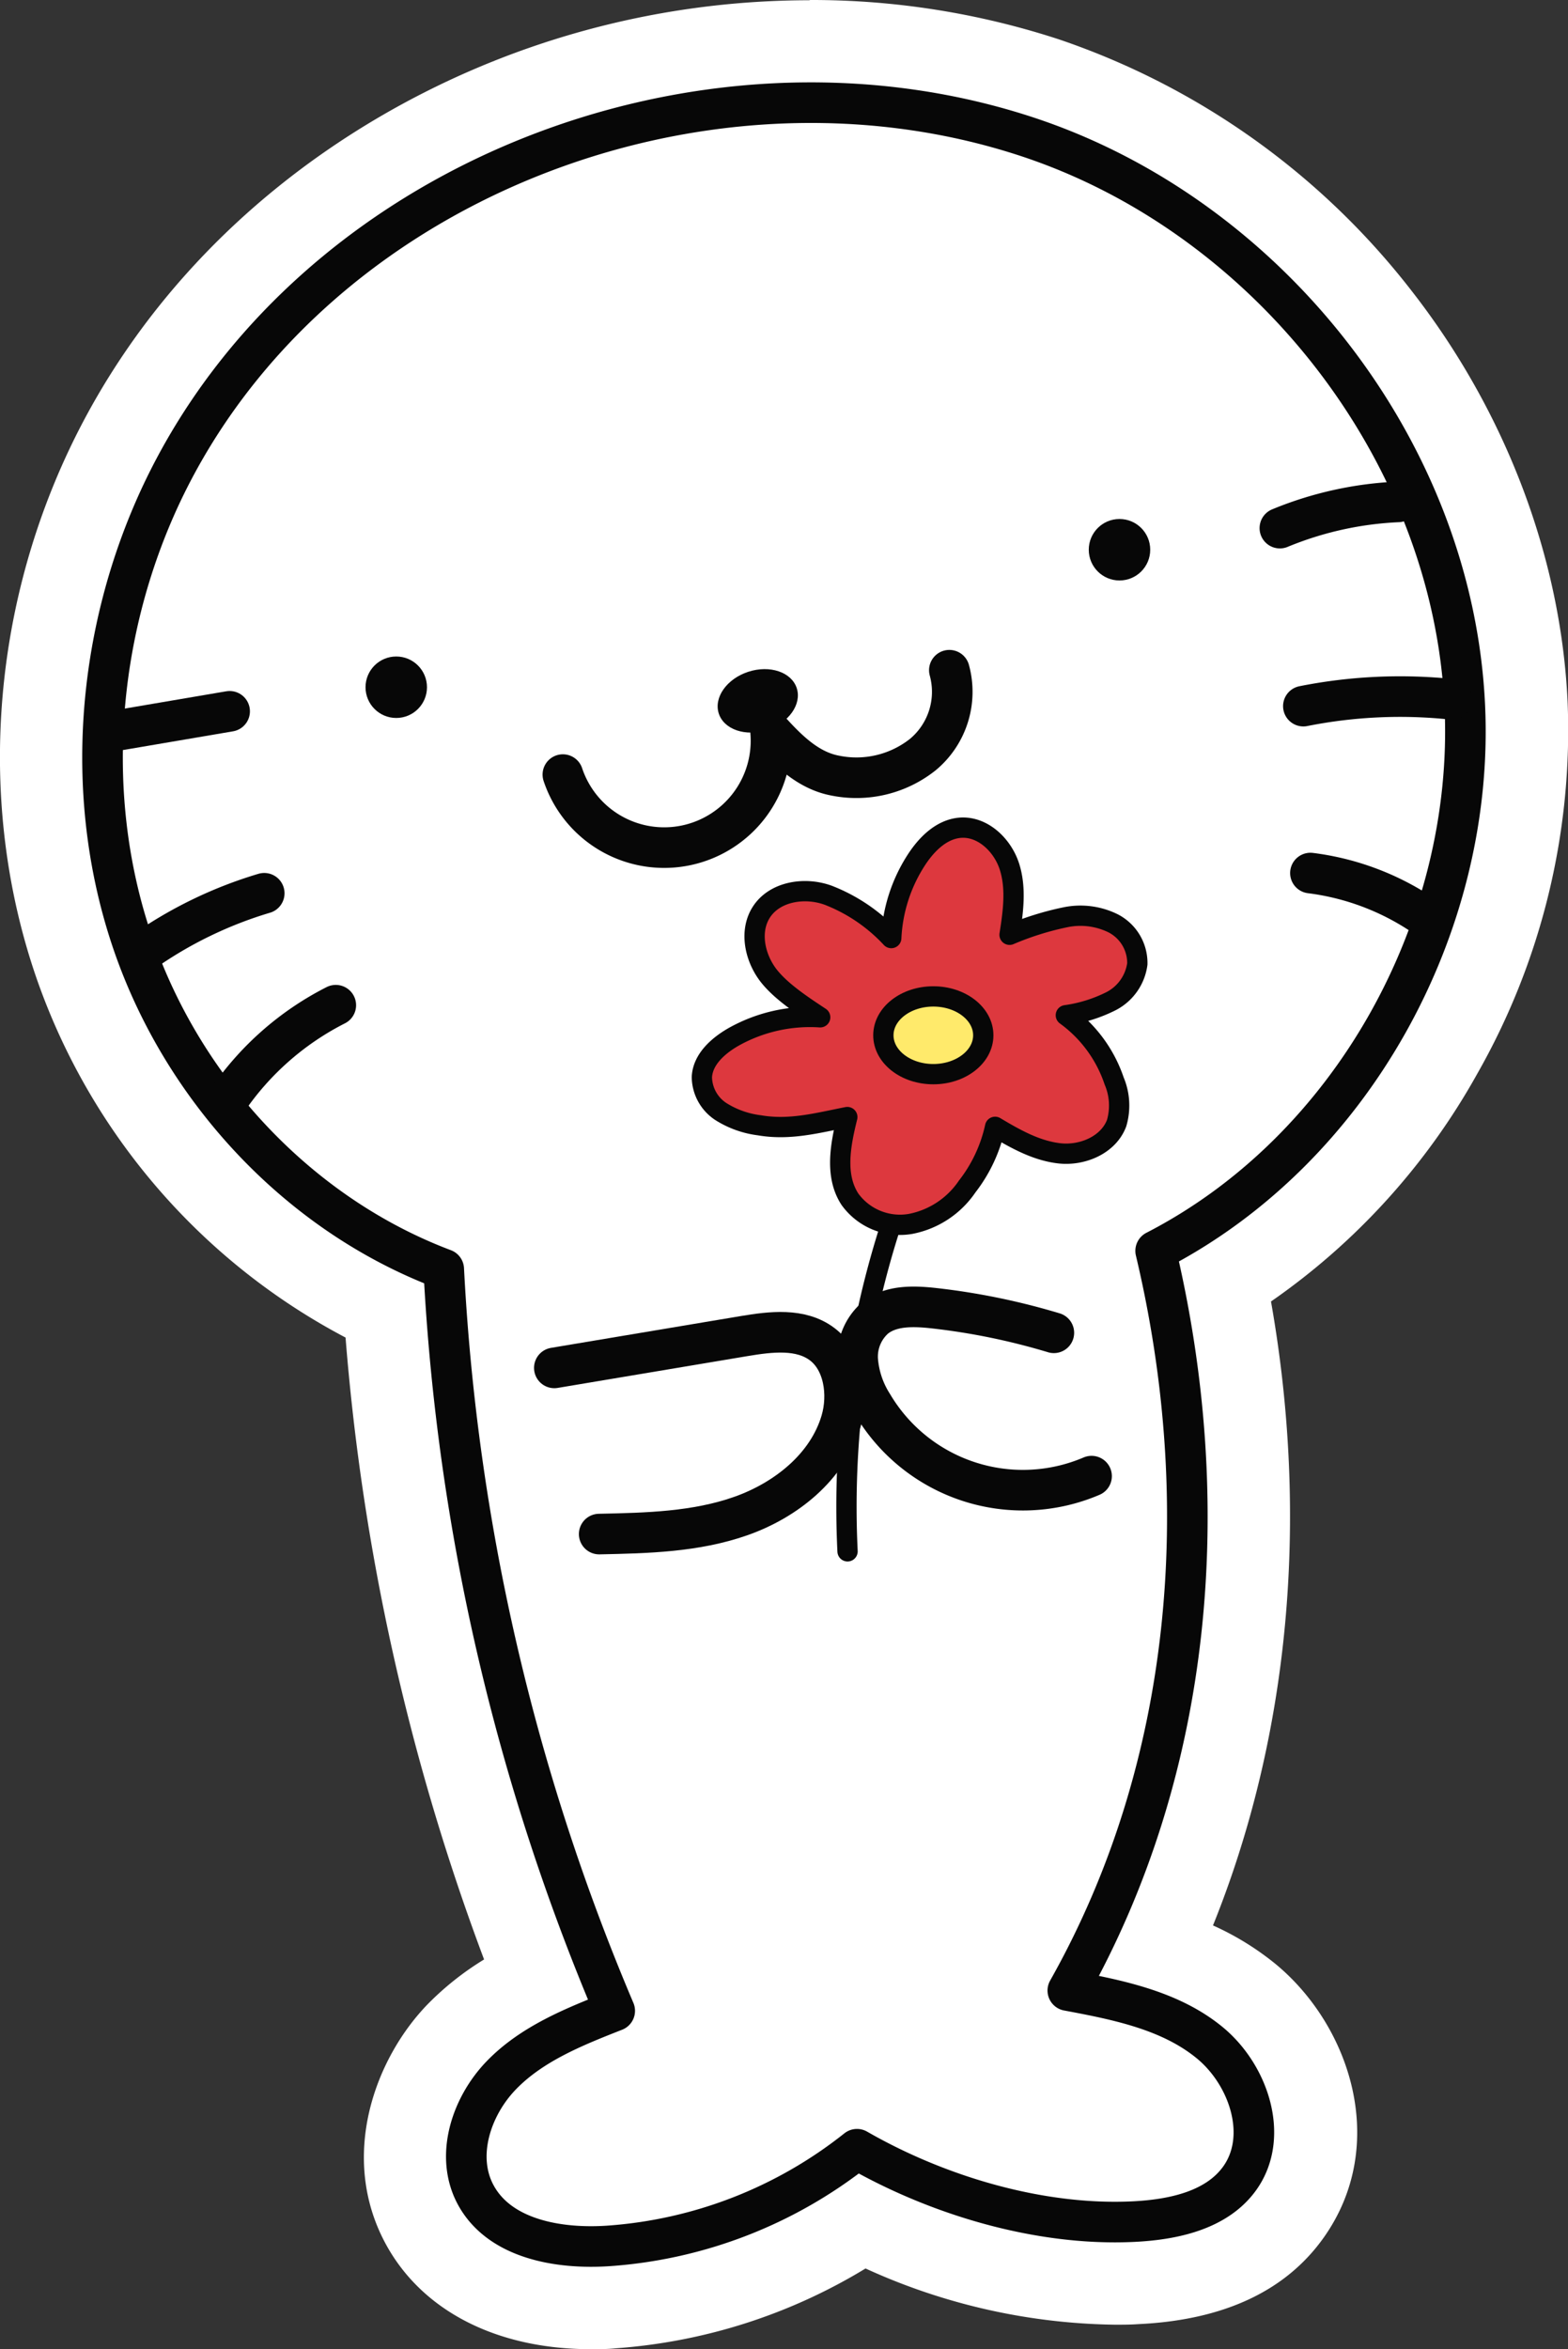
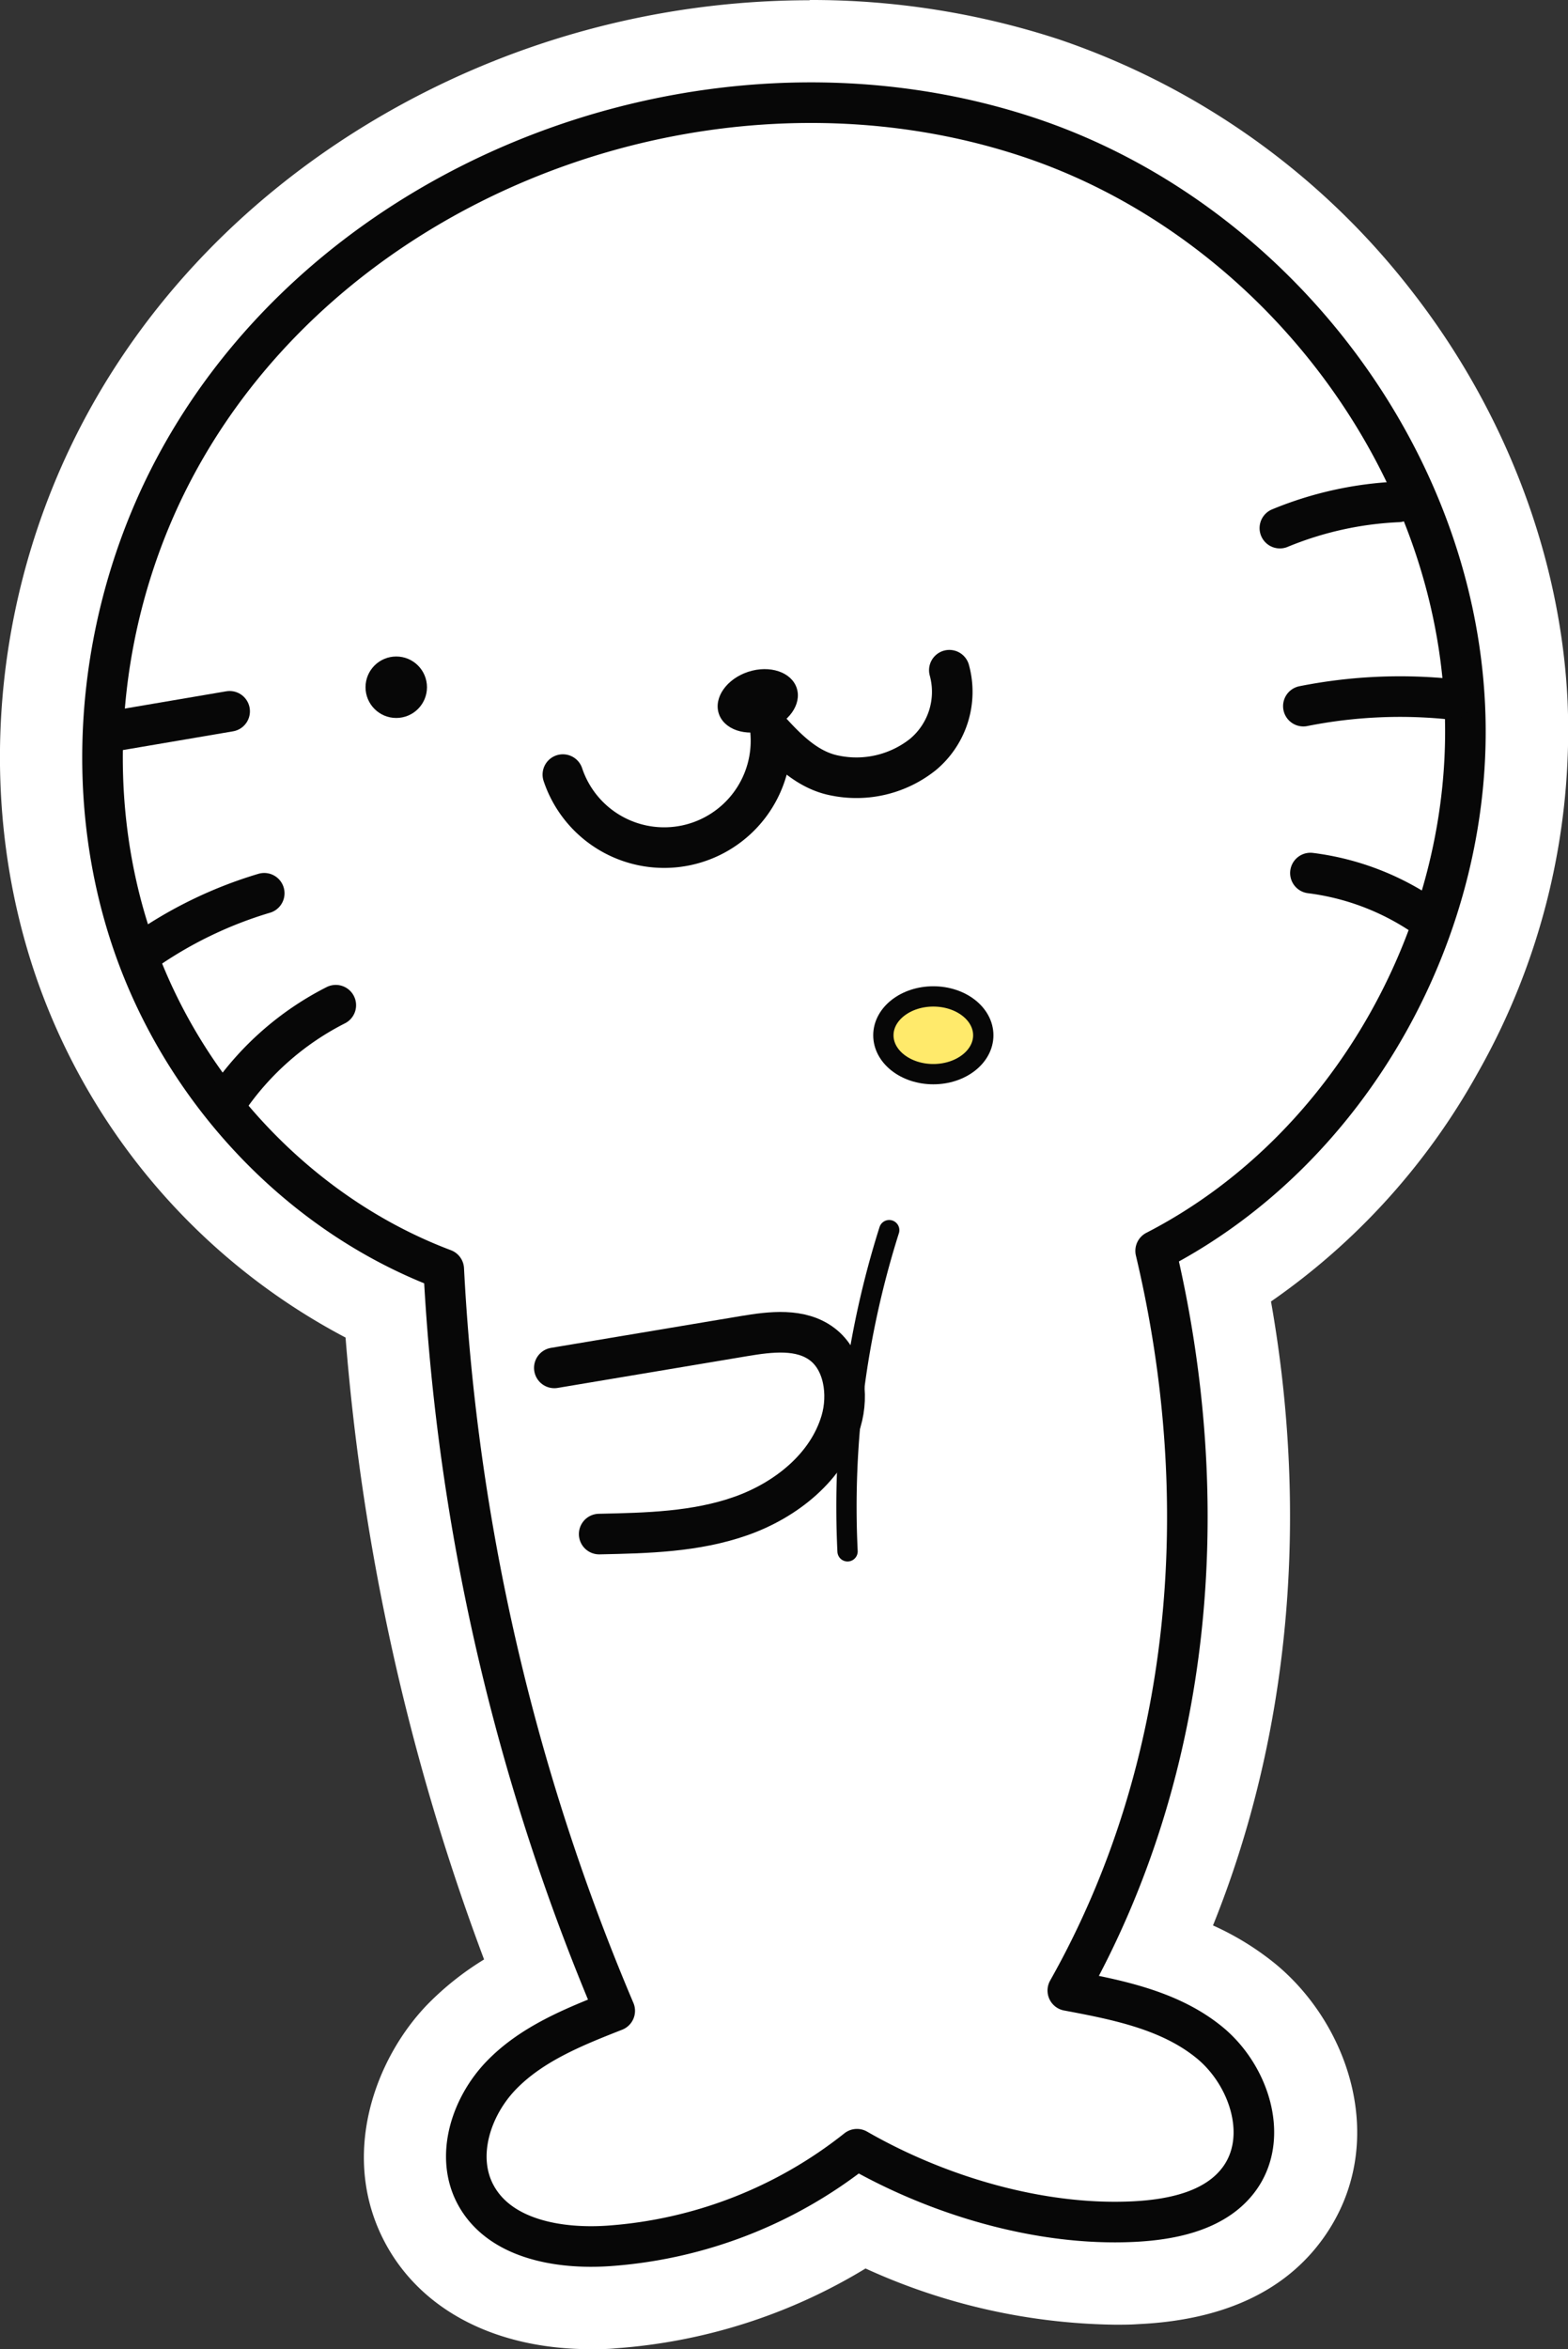
<svg xmlns="http://www.w3.org/2000/svg" viewBox="0 0 190.85 285.83">
  <rect x="0" y="0" width="190.85" height="285.83" fill="#333333" stroke="none" />
  <defs>
    <style>.cls-1{fill:#fff;}.cls-2{fill:#dd383e;}.cls-3{fill:#070707;}.cls-4{fill:#ffea6b;}.cls-5,.cls-6{fill:none;stroke:#070707;stroke-linecap:round;stroke-linejoin:round;}.cls-5{stroke-width:4.94px;}.cls-6{stroke-width:2.47px;}</style>
  </defs>
  <title>noob-pack-sanrio-hana-maru-and-flower</title>
  <g id="Layer_5">
    <path d="M125.66,287.92c-9.56,0-17-3.73-20.56-10.22-4.51-8.35-.9-17.94,4.36-23.32a33.9,33.9,0,0,1,9.46-6.59,273.18,273.18,0,0,1-18.31-81.18A73.25,73.25,0,0,1,63,124.52c-6.69-19.3-5.33-41.37,3.73-60.55,14.67-31,49.1-51.89,85.66-51.89A91.75,91.75,0,0,1,181,16.6a86.51,86.51,0,0,1,40.72,29.09c10.73,13.81,17.05,30.5,17.81,47a79.35,79.35,0,0,1-10.35,42.6,77.09,77.09,0,0,1-26.28,27.79c5.69,28.54,2.8,57-8.17,81.09a32.28,32.28,0,0,1,11,5.69c7.28,6,11.27,17.82,5,26.59-3.75,5.25-9.87,8-18.73,8.43q-1.28.06-2.58.06a71,71,0,0,1-30.75-7.54,62.64,62.64,0,0,1-30.32,10.42C127.46,287.88,126.54,287.92,125.66,287.92Z" class="cls-1" transform="translate(-53.77 -7.08)" />
    <path d="M152.35,17.08a87,87,0,0,1,27.09,4.27,81.38,81.38,0,0,1,38.33,27.41c10.1,13,16,28.68,16.77,44.16a74.41,74.41,0,0,1-9.72,39.92,71.36,71.36,0,0,1-27.55,27.75c6.94,31,3.5,61.64-9.74,86.92,5.05,1,10.64,2.61,15,6.22,5.54,4.54,8.69,13.4,4.13,19.82-2.8,3.92-7.67,6-14.89,6.33-.78,0-1.56.06-2.35.06-10.11,0-21.25-3-31.15-8.38a57.38,57.38,0,0,1-30.26,11.27c-.82.06-1.62.09-2.39.09-7.7,0-13.52-2.71-16.16-7.59C106.19,269.2,109,262,113,257.87c3.52-3.6,8.16-5.78,12.32-7.47a268.07,268.07,0,0,1-20-87.15c-17.34-7.06-31.37-22-37.73-40.37-6.26-18.07-5-38.76,3.53-56.77,14.26-30.17,47.4-49,81.14-49m0-10a103.75,103.75,0,0,0-53,14.61C82.8,31.53,69.93,45.41,62.17,61.83c-9.62,20.36-11.05,43.8-3.94,64.32a78.56,78.56,0,0,0,37.6,43.68,277.7,277.7,0,0,0,16.86,75.67,35.63,35.63,0,0,0-6.8,5.38c-6.5,6.65-10.9,18.62-5.19,29.2,4.41,8.16,13.5,12.84,25,12.84,1,0,2,0,3.07-.11a67.83,67.83,0,0,0,30.35-9.71,75.29,75.29,0,0,0,30.38,6.84c.94,0,1.89,0,2.82-.07,10.34-.48,17.93-4,22.56-10.52,8-11.27,3.29-25.81-5.93-33.36a34.2,34.2,0,0,0-7.54-4.63c9.28-23,11.75-49.37,7.06-75.92a82.52,82.52,0,0,0,25.1-27.7,84.44,84.44,0,0,0,11-45.28c-.81-17.52-7.51-35.22-18.86-49.83a91.45,91.45,0,0,0-43.11-30.78,96.89,96.89,0,0,0-30.21-4.77Z" class="cls-1" transform="translate(-53.77 -7.08)" />
    <path d="M106.59,161,92.4,154,87,148.31l-9-10.53s-3.71-7.81-4.46-8.4-5.58-16.95-5.46-17.32-.74-6.71-.74-6.71l1.36-21.73,1.42-8.14S76.73,61,77,60.55,83,52,83,52l12-12.05L104.71,33l20.09-9.13,23.72-4.22,26.72,4.1s13,3.1,13.42,3.23,17.1,12.49,17.1,12.49l13.55,15.63,6,10.8,3.48,9s3.05,15.14,3.1,15.88-.12,12.1-.12,12.1l-3,15.26-3.24,7.71-10.1,15.27L207.91,150s-8.92,6.69-9,6.76-3.49,1.22-3.31,1.92.72,9.66.86,10.51.93,26,.93,26l-2.48,22.23-2.52,12.37-6.55,17.19-1.41,2.46,12.13,3.44,4.81,3.07,6.7,7.55-2.18,6.35-5.1,5.57-4.85,1.55-16-.36-15.49-4.78-5-2.48-2.6.29-18.17,9.63-13,1.2-2.73-.83-8.64-2.45-2.79-3.54.13-8.29,5-6.46L127.92,251l-10.18-26.95-8.2-33.41-1.12-19.62Z" class="cls-1" transform="translate(-53.77 -7.08)" />
-     <path d="M153.38,130.47a20.55,20.55,0,0,1-6.17-4.82c-1.59-2.09-2.31-5.06-1.05-7.37a6.31,6.31,0,0,1,5.33-3,10.37,10.37,0,0,1,6,2,31.1,31.1,0,0,1,4.75,4.28s1-5.73,1.26-6.25,1.7-4.9,2.21-5.3,4-2.17,4-2.17l3.74.68,2.52,2.58,1.12,3.82.21,5.68.41-.16,4.93-1.53,7.09.27,1.62,2.21a18.76,18.76,0,0,1,.87,2.63,6,6,0,0,1-1.1,3.1,8.91,8.91,0,0,1-3.2,2.35c-1.25.45-3,.59-3.5,1.05s3.89,5.71,3.94,5.82,1.33,3.31,1.4,3.68a21,21,0,0,1-.09,3.81,9.49,9.49,0,0,1-2.38,2.71,18.6,18.6,0,0,1-4.62,1c-.5-.06-3.49-.93-3.49-.93s-3.24-1.66-3.42-1.77-3.58,5.75-3.78,6-4.26,4.59-4.61,4.75-7.43,0-7.43,0l-2.32-2.06s-1.23-2.28-1.31-2.63-.8-3.28-.8-3.85.56-4.11.56-4.11l-4.83.73-7.39-.2s-3.16-3.26-3.32-3.5-1.3-2.14-1.3-2.14l1.2-2.5s3.26-2.41,3.62-2.58,4.26-1.48,4.51-1.52S153.38,130.47,153.38,130.47Z" class="cls-2" transform="translate(-53.77 -7.08)" />
    <ellipse cx="146" cy="92.35" class="cls-3" rx="4.99" ry="3.72" transform="translate(-75.19 42.68) rotate(-18.04)" />
-     <circle cx="136.26" cy="66.89" r="3.74" class="cls-3" />
    <circle cx="48.23" cy="83.62" r="3.74" class="cls-3" />
    <ellipse cx="113.6" cy="125.97" class="cls-4" rx="6.31" ry="4.73" />
    <path d="M194.43,159.28C218.3,147,233.3,119.83,232.06,93,230.63,61.84,208,33.28,178.67,23.68c-39.5-12.94-87.31,5.55-105.23,43.47-8,17-9.59,37.13-3.43,54.9s20.18,32.83,37.77,39.46a265.91,265.91,0,0,0,20.81,90.24c-4.94,1.94-10.08,4-13.79,7.83s-5.66,9.88-3.13,14.56c2.91,5.38,10.09,6.63,16.2,6.21a54.73,54.73,0,0,0,30.21-11.76c9.85,5.66,22.26,9.35,33.6,8.81,4.85-.23,10.19-1.35,13-5.3,3.59-5.05,1.11-12.55-3.68-16.48s-11.16-5.2-17.26-6.34C199.09,222.07,201.65,189.67,194.43,159.28Z" class="cls-5" transform="translate(-53.77 -7.08)" />
    <path d="M122.28,101.33a13,13,0,0,0,25.28-5.27c2.2,2.42,4.63,4.78,7.85,5.39a13,13,0,0,0,10.7-2.57,9.93,9.93,0,0,0,3.21-10.25" class="cls-5" transform="translate(-53.77 -7.08)" />
-     <path d="M186.63,186.69A21.26,21.26,0,0,1,160,178a11.79,11.79,0,0,1-1.83-5.39,6.26,6.26,0,0,1,2.08-5.14c1.92-1.57,4.67-1.49,7.14-1.22a82.24,82.24,0,0,1,14.65,3" class="cls-5" transform="translate(-53.77 -7.08)" />
    <path d="M121.24,173.52l23.1-3.87c3.24-.54,6.89-1,9.52,1s3.25,6.08,2.28,9.36c-1.65,5.58-6.72,9.61-12.21,11.54s-11.41,2.07-17.23,2.19" class="cls-5" transform="translate(-53.77 -7.08)" />
    <path d="M213.27,113.31a31.57,31.57,0,0,1,14.58,5.75" class="cls-5" transform="translate(-53.77 -7.08)" />
    <path d="M212.41,93a60.16,60.16,0,0,1,18.06-.83" class="cls-5" transform="translate(-53.77 -7.08)" />
    <path d="M209.55,71.34a42.6,42.6,0,0,1,14.39-3.19" class="cls-5" transform="translate(-53.77 -7.08)" />
    <path d="M67.32,96.08l14.4-2.45" class="cls-5" transform="translate(-53.77 -7.08)" />
    <path d="M71.07,123a50.84,50.84,0,0,1,14.86-7.23" class="cls-5" transform="translate(-53.77 -7.08)" />
    <path d="M81.44,141a35.25,35.25,0,0,1,13.2-11.61" class="cls-5" transform="translate(-53.77 -7.08)" />
-     <path d="M162.25,121.22a19.1,19.1,0,0,1,3.13-9.62c1.23-1.86,3-3.6,5.22-3.8,2.77-.24,5.22,2.12,6.05,4.77s.43,5.51,0,8.25a35.71,35.71,0,0,1,6.7-2.11,9,9,0,0,1,5.91.72,5.43,5.43,0,0,1,2.94,4.94A6,6,0,0,1,189,128.9a17.62,17.62,0,0,1-5.5,1.71,16.29,16.29,0,0,1,5.88,8,7.63,7.63,0,0,1,.3,5.13c-1,2.66-4.18,4-7,3.67s-5.36-1.77-7.79-3.22a18.08,18.08,0,0,1-3.4,7.26A10.8,10.8,0,0,1,164.6,156a7.52,7.52,0,0,1-7.38-3c-1.88-2.88-1.15-6.66-.32-10-3.66.72-7,1.64-10.71,1a11.39,11.39,0,0,1-4.68-1.67,5.09,5.09,0,0,1-2.31-4.2c.11-2.17,2-3.82,3.85-4.88a19,19,0,0,1,10.55-2.39c-2.14-1.42-5.11-3.34-6.56-5.46s-2-5.05-.66-7.24c1.61-2.63,5.36-3.21,8.25-2.13A20.69,20.69,0,0,1,162.25,121.22Z" class="cls-6" transform="translate(-53.77 -7.08)" />
    <ellipse cx="113.6" cy="125.97" class="cls-6" rx="6.08" ry="4.73" />
    <path d="M162,156.76a111.52,111.52,0,0,0-5.07,39.08" class="cls-6" transform="translate(-53.77 -7.08)" />
  </g>
</svg>